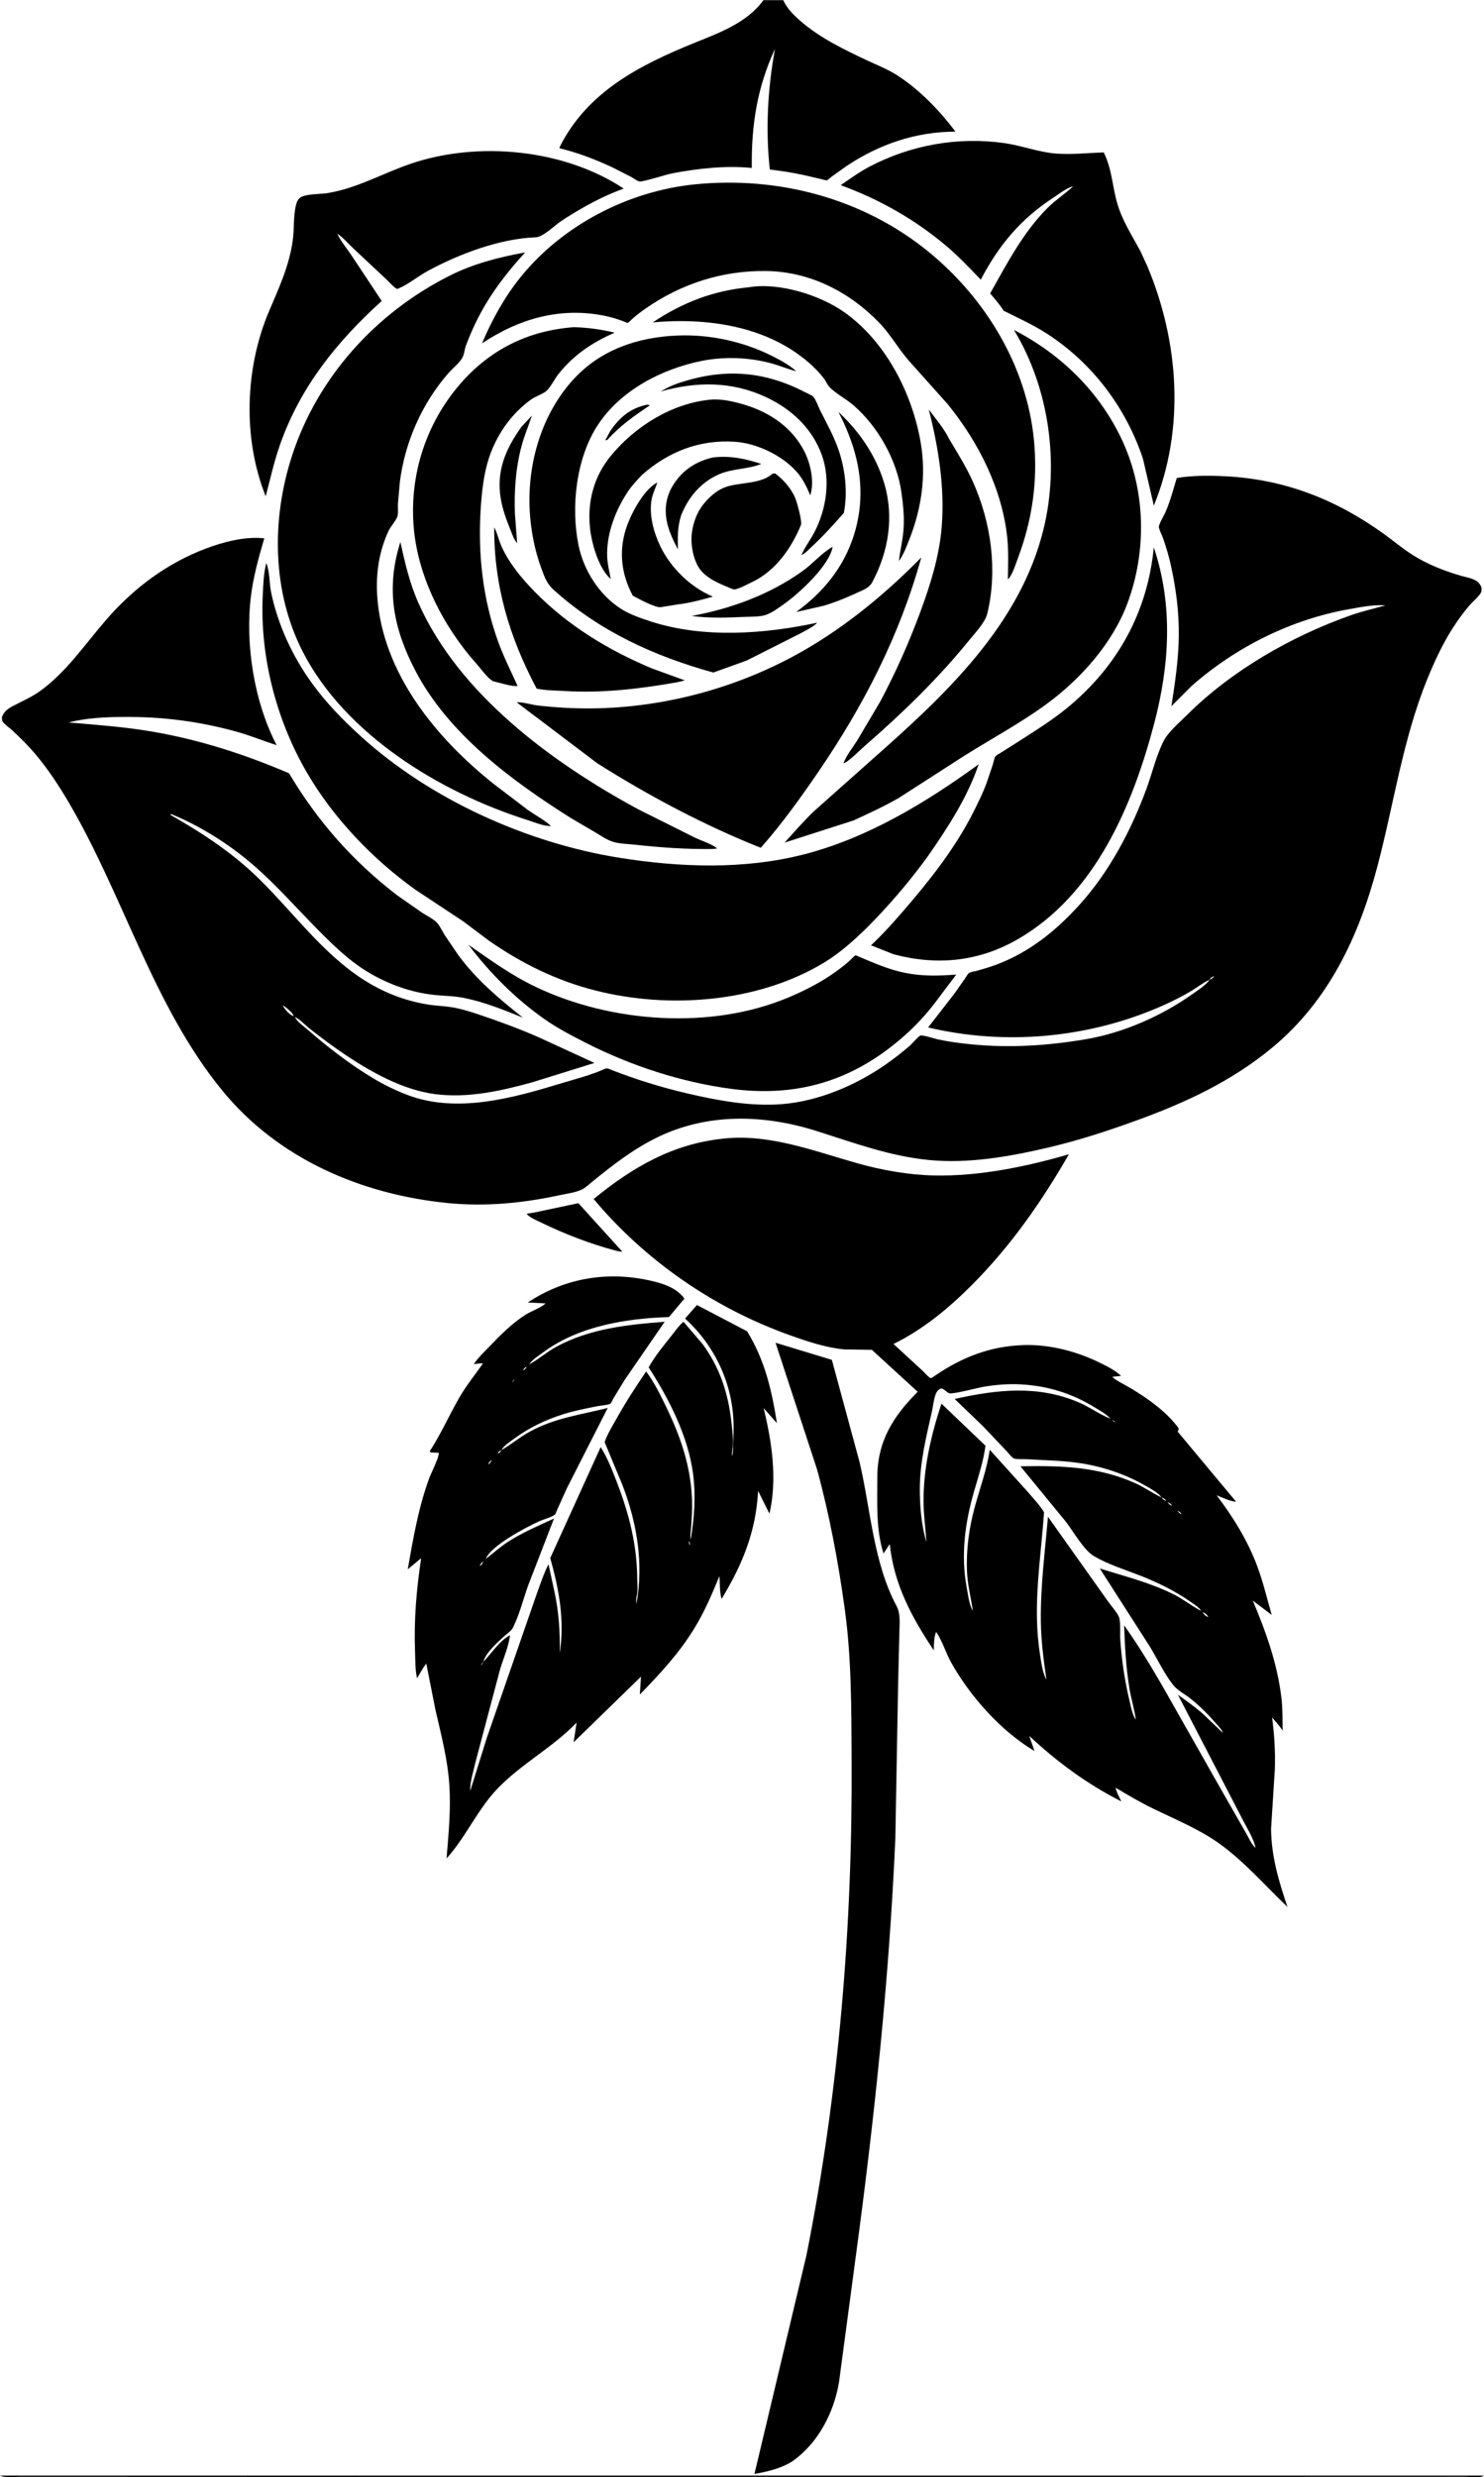
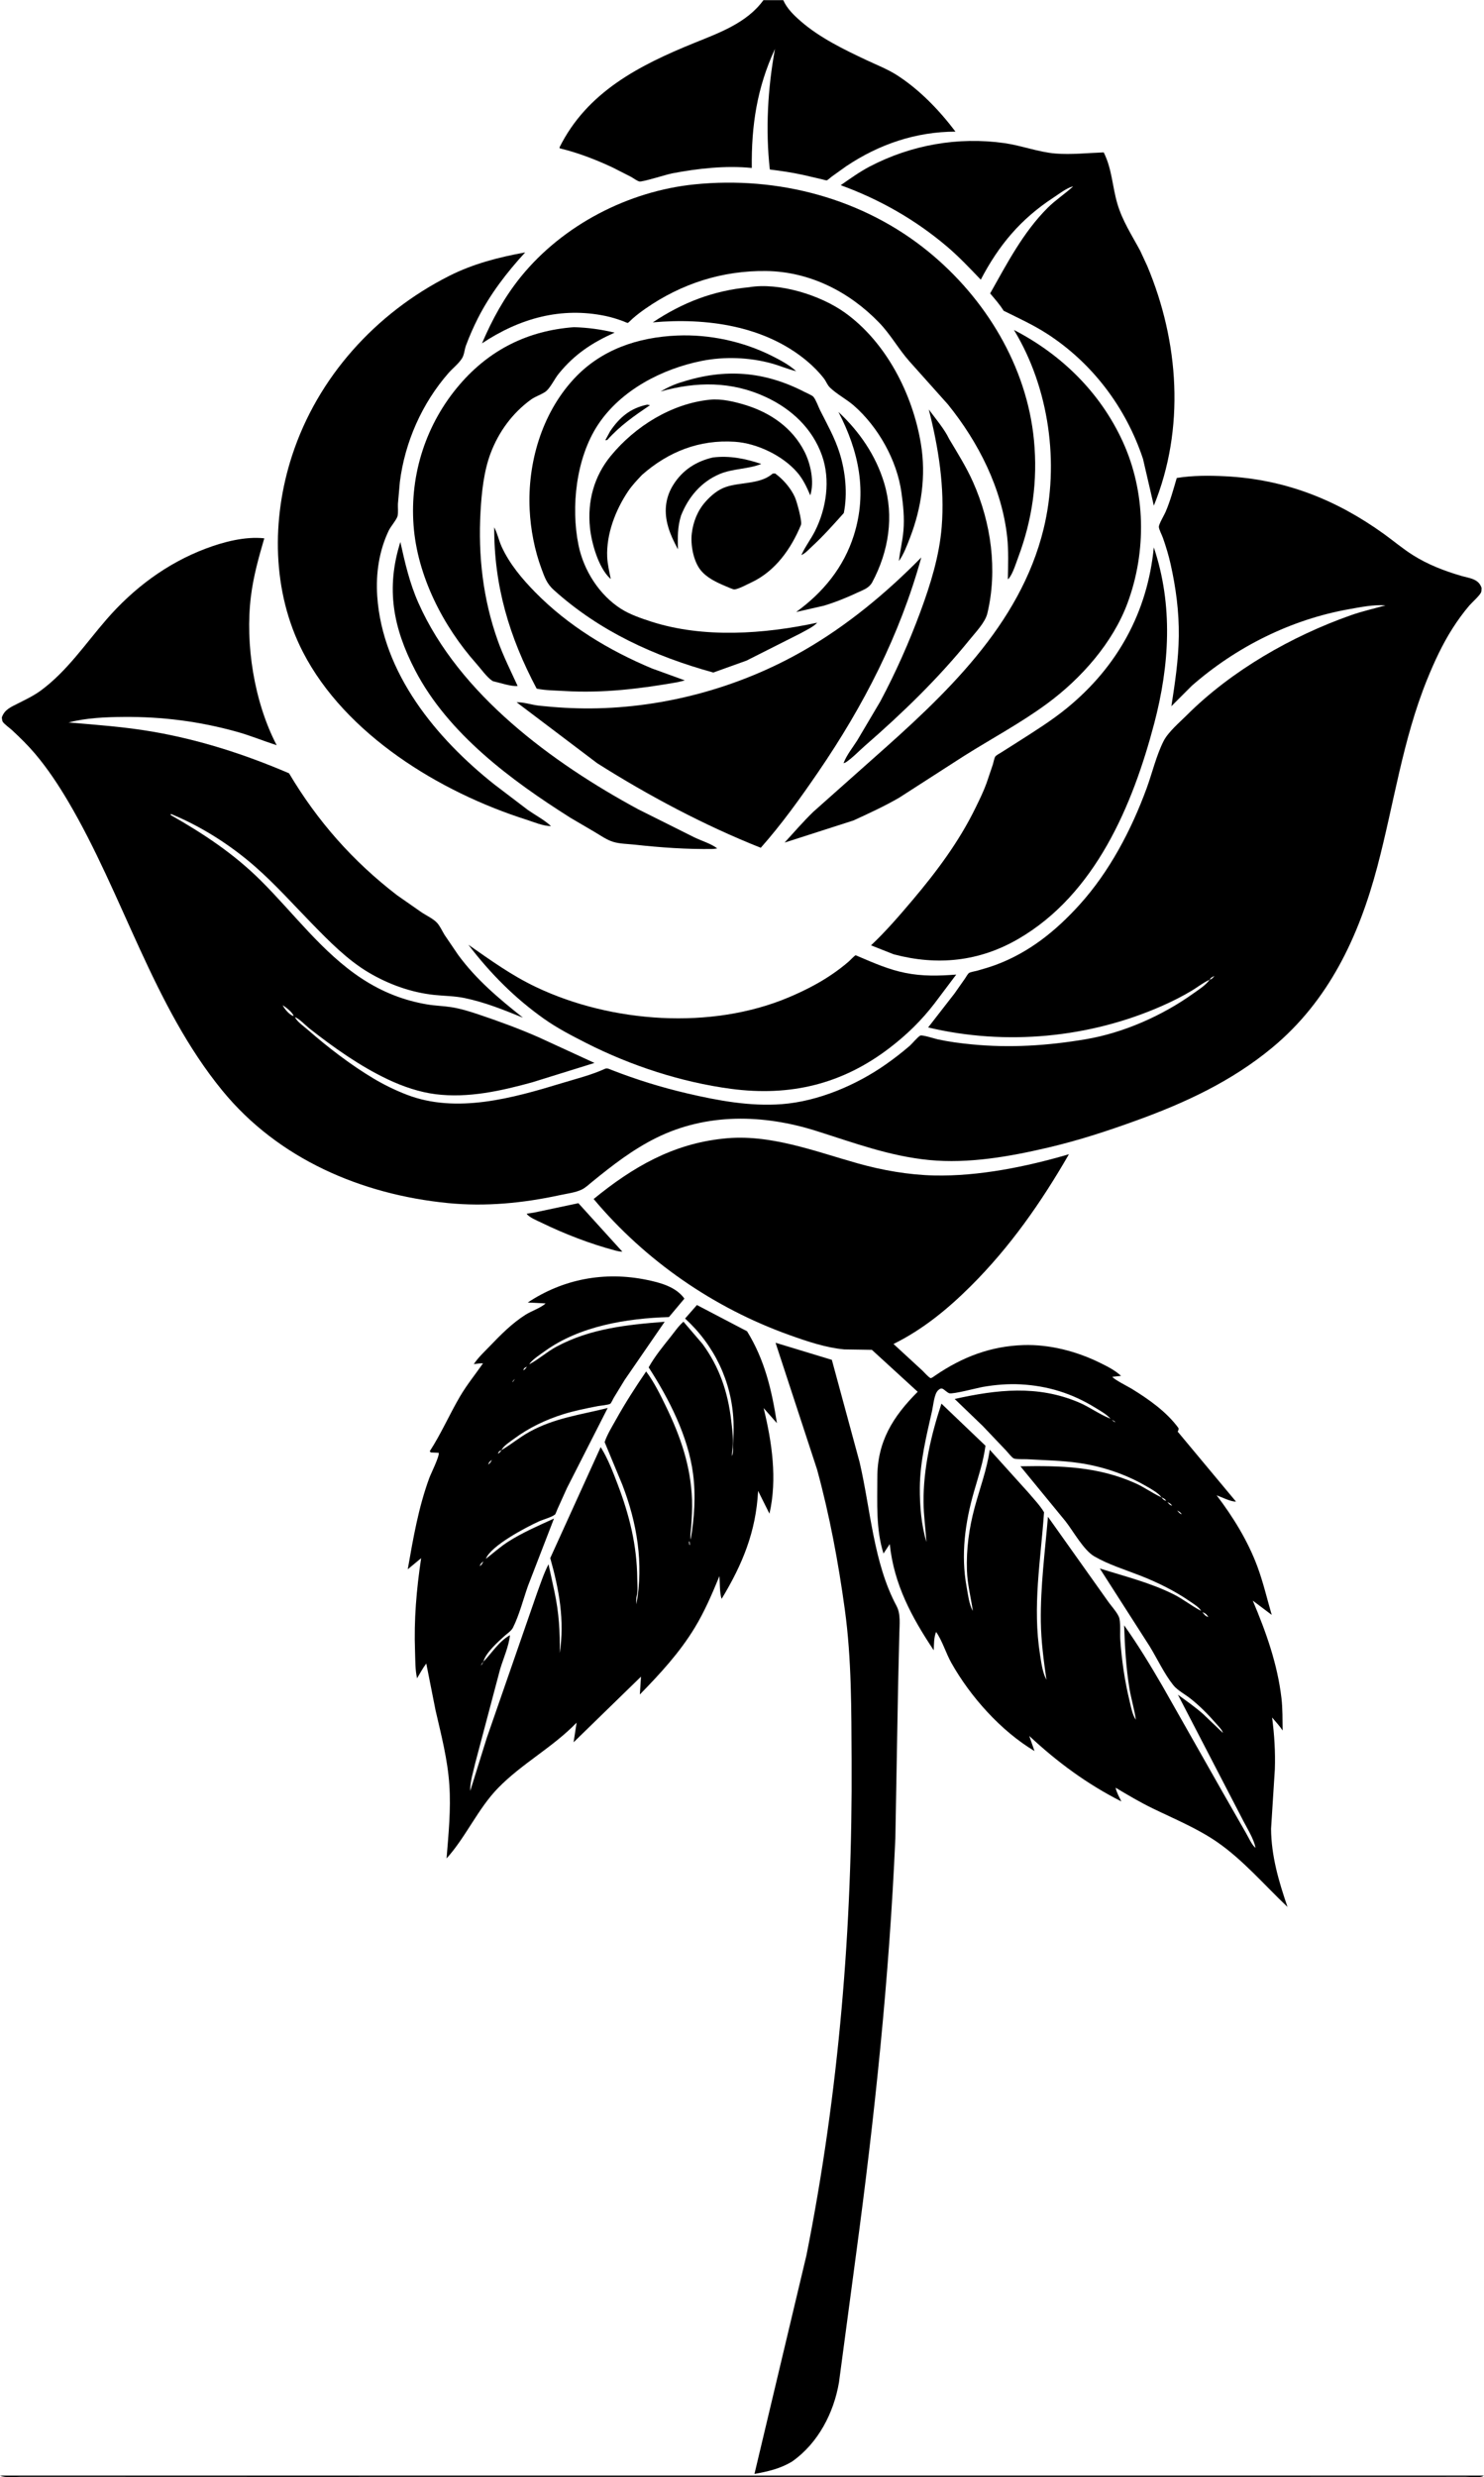
<svg xmlns="http://www.w3.org/2000/svg" version="1.1" style="display: block;" viewBox="0 0 1228 2048" width="1024" height="1708">
  <path transform="translate(0,0)" fill="rgb(255,255,255)" d="M 0 0 L 0 2048 L 1228 2048 L 1228 0 L 0 0 z" />
  <path transform="translate(0,0)" fill="rgb(0,0,0)" d="M 648.138 -0 C 651.289 7.09 657.023 12.573 662.795 17.584 C 678.337 31.076 698.286 40.769 716.838 49.505 C 725.428 53.549 734.709 57.142 742.695 62.324 C 761.252 74.368 777.393 91.159 790.639 108.709 C 757.805 108.799 727.436 119.138 700.241 137.342 L 688.102 146.021 C 687.334 146.597 684.946 148.815 684.154 149.007 C 683.62 149.136 680.889 148.295 680.227 148.148 L 664.476 144.496 C 655.405 142.523 646.234 141.15 637.022 140.041 C 633.354 106.989 635.319 72.907 641.28 40.322 C 626.366 72.607 621.707 103.548 622.098 138.765 C 600.354 136.607 577.428 139.169 556.022 143.267 C 551.405 144.151 531.761 150.465 529.087 149.939 C 527.346 149.597 523.925 147.068 522.249 146.153 L 507.002 138.398 C 493.102 131.865 478.098 126.095 463.156 122.523 L 463.004 121.691 C 485.822 75.913 528.93 53.894 574.393 35.424 C 595.174 26.981 618.053 18.863 631.722 0 L 648.138 -0 z M 640.867 40.5 L 642.022 40.5 L 640.867 40.5 z" />
  <path transform="translate(0,0)" fill="rgb(0,0,0)" d="M 887.961 154.04 L 889.926 152.926 L 890.991 152.156 L 889.926 152.926 L 887.961 154.04 L 887.235 154.187 C 882.218 155.626 876.108 160.404 871.751 163.253 C 844.519 181.055 826.567 202.518 811.58 231.134 C 802.603 221.774 793.386 212.001 783.488 203.62 C 757.335 181.476 727.834 164.703 695.675 153.028 C 703.329 147.7 711.41 141.89 719.674 137.574 C 753.904 119.698 792.784 112.788 831.027 118.194 C 845.156 120.191 859.334 125.664 873.358 126.823 C 886.444 127.904 900.191 126.33 913.32 125.885 C 920.287 139.827 920.352 153.94 924.65 168.465 C 928.826 182.581 936.607 194.38 943.514 207.243 L 949.377 219.9 C 975.632 282.452 980.76 354.317 954.789 417.999 L 945.825 379.334 C 931.758 336.992 903.966 300.069 866.395 275.839 C 855.087 268.546 842.53 262.807 830.489 256.839 C 827.306 251.676 823.238 247.14 819.336 242.515 C 833.289 217.79 846.694 191.888 866.974 171.688 C 873.314 165.373 880.769 160.528 887.383 154.568 L 887.961 154.04 z M 892.005 151.767 L 892.989 150.996 L 893.995 150.237 L 892.989 150.996 L 892.005 151.767 z" />
-   <path transform="translate(0,0)" fill="rgb(0,0,0)" d="M 279.115 193.142 C 282.104 199.539 286.886 205.164 290.83 211 L 315.868 248.752 C 278.879 282.256 248.871 319.281 231.917 367 C 226.93 381.036 223.652 395.85 219.866 410.249 C 200.699 362.521 202.652 303.978 222.749 256.944 C 230.936 237.782 239.498 219.202 242.293 198.326 C 243.564 188.833 242.631 178.574 244.956 169.33 C 245.708 166.344 246.857 163.84 249.807 162.51 C 254.71 160.301 264.121 160.376 269.726 159.762 C 295.259 155.818 315.568 143.596 339.579 135.374 C 395.279 116.301 466.642 123.043 516.117 155.841 C 504.291 160.084 493.168 165.47 482.264 171.71 C 476 175.295 469.691 179.026 463.741 183.116 C 458.56 186.677 449.23 195.908 443.28 196.113 C 413.684 197.13 380.012 209.853 354.243 223.766 C 346.116 228.153 338.368 234.708 330.032 238.311 C 329.923 238.358 328.741 238.86 328.708 238.848 C 326.205 237.928 321.486 232.474 319.281 230.478 L 292.027 204.943 C 288.072 201.214 283.644 196.004 279.115 193.142 L 278.099 192.013 L 279.115 193.142 z" />
  <path transform="translate(0,0)" fill="rgb(0,0,0)" d="M 834.003 478.919 C 834.205 467.506 834.682 455.393 833.45 444.033 C 829.077 403.698 809.643 365.524 784.364 334.26 L 752.382 298.5 C 743.379 288.31 736.987 276.486 727.387 266.57 C 702.719 241.09 670.012 224.47 634.111 223.987 C 597.831 223.499 563.991 234.327 534.213 255.017 C 530.429 257.647 526.815 260.38 523.363 263.436 C 522.853 263.887 519.843 266.87 519.545 266.911 C 519.02 266.983 516.035 265.613 515.368 265.372 C 510.722 263.69 506.189 262.242 501.346 261.218 C 464.285 253.385 429.892 263.171 398.851 283.795 C 407.349 263.898 417.406 245.551 431.063 228.668 C 465.79 185.921 519.947 157.911 574.656 152.35 C 643.772 145.326 714.367 163.877 768.522 208.192 C 815.53 246.658 849.706 302.682 855.594 363.875 C 858.821 397.421 854.307 429.362 842.512 460.871 C 840.652 465.838 838.226 473.934 834.947 478.019 L 834.003 478.919 z" />
  <path transform="translate(0,0)" fill="rgb(0,0,0)" d="M 371.66 228.041 C 391.567 217.971 412.765 212.549 434.58 208.588 C 419.422 225.085 405.533 243.147 395.376 263.209 C 391.734 270.403 388.365 278.093 385.565 285.643 C 384.32 289 384.223 293.121 382.328 296.151 C 379.497 300.677 374.665 304.319 371.135 308.347 C 349.211 333.369 335.056 365.392 330.881 398.418 L 329.281 416.467 C 329.156 419.454 329.647 423.742 329.003 426.571 C 328.368 429.366 323.249 435.342 321.728 438.513 C 313.662 455.336 310.906 474.26 312.149 492.762 C 316.43 556.504 360.983 610.514 409.187 648.639 L 436.804 669.647 C 442.902 673.911 449.905 677.576 455.452 682.516 L 455.944 682.967 C 449.74 683.134 441.336 679.508 435.404 677.623 C 364.092 654.964 285.781 607.317 250.628 538.98 C 225.014 489.187 224.565 429.14 241.658 376.704 C 262.876 311.615 310.967 258.759 371.66 228.041 z" />
  <path transform="translate(0,0)" fill="rgb(0,0,0)" d="M 745.938 407.176 C 742.286 380.588 726.782 353.041 706.746 335.436 C 700.543 329.985 692.472 325.91 686.721 320.297 C 684.581 318.209 683.712 315.38 681.928 313.036 C 677.966 307.828 673.014 302.853 668.009 298.64 C 632.848 269.04 584.339 262.505 540.176 266.454 C 564.858 250.014 590.063 240.242 619.691 237.409 C 644.65 233.2 678.696 243.87 698.87 258.209 C 733.315 282.689 755.338 325.97 762.073 367.088 C 766.358 393.247 762.56 419.77 753.087 444.344 C 750.618 450.748 747.819 458.258 743.833 463.84 C 744.763 455.407 746.883 447.189 747.591 438.686 C 748.478 428.04 747.44 417.708 745.938 407.176 z" />
  <path transform="translate(0,0)" fill="rgb(0,0,0)" d="M 408.299 563.283 L 407.428 562.894 C 402.859 559.911 397.944 552.905 394.237 548.741 C 366.655 517.76 345.306 476.216 342.215 434.26 C 339.088 391.806 352.642 350.096 380.418 317.817 C 405.312 288.886 437.05 273.207 474.988 270.419 C 486.782 270.797 497.102 272.215 508.586 274.929 C 489.914 283.276 475.468 292.765 462.383 308.832 C 459.06 312.913 455.934 319.596 452.346 322.986 C 449.6 325.58 443.124 327.601 439.611 330.129 C 424.146 341.262 412.7 356.864 405.983 374.655 C 400.325 389.641 398.539 407.126 397.635 423.034 C 395.573 459.319 399.652 495.266 411.901 529.609 C 416.456 542.383 422.681 554.76 428.323 567.089 C 423.452 567.812 413.432 564.375 408.299 563.283 z" />
  <path transform="translate(0,0)" fill="rgb(0,0,0)" d="M 706.262 678.323 L 649.242 696.641 C 657.102 688.034 664.703 679.218 673.082 671.101 L 722.558 627.122 C 781.769 574.826 844.014 517.031 863.522 437.405 C 876.828 383.09 868.21 320.694 839.03 272.719 C 878.397 293.014 910.474 324.493 929.039 364.969 C 948.12 406.568 948.864 455.796 933.056 498.5 C 920.873 531.408 894.728 560.871 866.78 581.497 C 844.823 597.701 820.696 610.526 797.656 625.03 L 744.123 659.466 C 732.015 666.514 718.977 672.472 706.262 678.323 z" />
  <path transform="translate(0,0)" fill="rgb(0,0,0)" d="M 617.781 546.118 L 590.249 556.004 C 541.405 542.502 496.323 522.004 458.297 487.78 C 452.437 482.506 450.75 477.381 448.065 470.162 C 442.361 454.829 439.072 437.639 438.283 421.273 C 436.431 382.87 448.23 342.238 474.536 313.564 C 497.108 288.961 527.653 278.743 560.304 277.337 C 587.011 276.187 614.852 282.188 638.758 294.171 C 645.641 297.622 653.135 301.607 658.836 306.836 C 651.981 305.179 645.429 302.306 638.599 300.417 C 620.213 295.333 599.479 294.561 580.767 298.291 C 547.855 304.853 513.804 322.435 494.861 351.049 C 476.718 378.452 472.276 419.079 478.713 450.676 C 482.935 471.396 495.72 491.705 513.801 503.286 C 521.133 507.982 530.682 511.261 538.953 513.921 C 582.182 527.826 632.42 524.233 676.248 514.789 C 672.996 518.349 666.845 521.1 662.595 523.516 L 617.781 546.118 z" />
  <path transform="translate(0,0)" fill="rgb(0,0,0)" d="M 659.995 307.753 L 658.836 306.836 L 659.995 307.753 z" />
  <path transform="translate(0,0)" fill="rgb(0,0,0)" d="M 663.13 458.885 L 663.55 457.967 C 666.616 451.359 671.093 445.604 674.363 439.114 C 683.867 420.258 687.344 396.758 680.173 376.503 C 672.254 354.135 654.934 338.08 633.806 328.242 C 605.396 315.011 576.243 315.293 546.6 323.605 C 552.133 320.364 558.554 317.346 564.767 315.649 C 599.974 304.414 632.525 306.883 665.452 323.832 C 667.115 324.688 672.123 326.798 673.138 328.052 C 675.337 330.771 677.087 336.088 678.716 339.315 C 684.624 351.018 690.738 361.762 694.719 374.351 C 699.614 389.827 701.469 408.123 698.24 424.132 C 689.832 433.522 681.47 442.93 672.199 451.489 C 669.591 453.896 666.397 457.519 663.13 458.885 z" />
  <path transform="translate(0,0)" fill="rgb(0,0,0)" d="M 531.197 392.625 C 527.179 396.903 523.091 401.167 519.801 406.046 C 509.368 421.518 501.628 441.553 502.457 460.485 C 502.72 466.493 504.225 472.662 505.388 478.555 L 504.699 478.065 C 495.157 469.062 489.504 448.96 488.201 436.323 C 485.956 414.536 491.461 393.824 505.449 376.825 C 525.583 352.357 555.795 333.538 587.594 330.387 C 596.926 329.411 608.131 332.089 617 334.84 C 637.62 341.235 655.511 353.545 665.563 373.066 C 670.836 383.305 674.004 398.303 670.5 409.49 C 667.529 402.568 664.571 396.127 659.592 390.392 C 647.626 376.607 626.459 366.417 608.158 365.184 C 578.777 363.204 553.027 373.359 531.197 392.625 z" />
  <path transform="translate(0,0)" fill="rgb(0,0,0)" d="M 502.5 363.701 L 500.854 363.941 L 504.92 356.444 C 512.639 344.97 521.718 337.335 535.529 334.5 L 537.902 334.908 C 524.74 343.815 513.251 351.766 502.5 363.701 z" />
  <path transform="translate(0,0)" fill="rgb(0,0,0)" d="M 698.025 630.957 L 698.286 630.271 C 700.882 623.851 705.685 617.928 709.393 612.086 L 728.387 579.99 C 741.143 556.109 752.284 531.011 761.667 505.632 C 769.964 483.19 777.302 459.62 779.241 435.665 C 781.887 402.969 776.605 370.09 768.58 338.492 C 774.108 346.041 781.446 354.513 785.442 362.92 C 792.389 374.537 799.749 386.277 805.26 398.665 C 820.135 432.102 825.643 471.203 817.012 507.15 C 815.23 514.574 807.282 522.766 802.522 528.645 C 776.463 560.829 747.126 589.248 715.944 616.382 C 710.874 620.795 705.617 626.401 700.092 630.145 C 699.419 630.6 698.796 630.747 698.025 630.957 z" />
  <path transform="translate(0,0)" fill="rgb(0,0,0)" d="M 681.855 500.713 L 658.802 505.971 C 681.071 489.847 698.15 469.071 706.528 442.605 C 717.859 406.812 710.738 373.048 693.786 340.521 C 711.099 356.618 724.701 376.404 731.565 399.067 C 740.018 426.978 735.336 455.964 721.788 481.306 C 719.229 486.091 714.664 487.524 709.934 489.737 C 700.756 494.031 691.555 497.772 681.855 500.713 z" />
-   <path transform="translate(0,0)" fill="rgb(0,0,0)" d="M 431.495 352.862 L 440.182 343.497 C 437.436 351.826 433.907 360.034 431.636 368.491 C 426.689 386.915 425.386 405.808 426.105 424.815 L 427.944 448.995 C 425.27 446.094 424.018 442.016 422.545 438.401 C 419.082 429.905 415.915 421.301 414.38 412.225 C 410.524 389.44 418.369 371.117 431.495 352.862 z" />
  <path transform="translate(0,0)" fill="rgb(0,0,0)" d="M 563.554 426.22 C 560.557 435.73 560.784 444.289 560.993 454.151 C 557.421 447.361 554.051 440.54 552.24 433.031 C 549.516 421.733 550.881 410.824 557.086 400.866 C 564.712 388.627 576.054 381.336 589.944 378.15 C 603.649 376.433 617.014 379.14 629.954 383.523 C 619.157 387.889 606.378 387.254 595.446 391.887 C 580.091 398.393 569.556 411.009 563.554 426.22 z" />
  <path transform="translate(0,0)" fill="rgb(0,0,0)" d="M 600.719 484.726 C 593.096 481.512 584.773 477.734 579.548 471.047 C 573.772 463.654 571.324 450.269 572.446 441.054 C 573.639 431.26 577.19 422.185 583.825 414.739 C 588.429 409.573 594.006 404.822 600.64 402.563 C 612.562 398.503 628.499 400.341 638.623 392.133 L 639.392 391.5 L 641.402 391.383 C 648.012 396.178 654.313 403.416 657.725 410.895 C 659.315 414.379 663.979 431.09 662.786 433.969 C 654.568 453.799 641.474 472.359 621.5 481.614 C 618.007 483.232 611.462 486.866 607.781 487.279 C 606.604 487.411 602.102 485.226 600.719 484.726 z" />
  <path transform="translate(0,0)" fill="rgb(0,0,0)" d="M 1000.97 810.039 C 1003.15 809.291 1003.46 808.646 1004.91 806.909 L 1005.86 806.005 L 1004.91 806.909 C 1002.99 807.917 1002.04 808.116 1000.97 810.039 L 1000.24 810.371 C 995.34 812.694 991.121 816.076 986.5 818.876 C 978.658 823.629 970.237 827.85 961.852 831.561 C 901.493 858.271 832.173 864.726 768.033 849.494 L 789.813 821.46 L 798.63 808.911 C 799.419 807.762 800.792 805.171 801.859 804.459 C 803.136 803.607 806.879 803.056 808.479 802.603 C 813.738 801.113 818.967 799.616 824.095 797.71 C 851.661 787.464 873.693 769.68 893.284 748.044 C 918.084 720.655 936.133 686.315 948.814 651.779 C 953.414 639.247 956.825 624.627 962.816 612.766 C 966.618 605.238 975.886 597.435 981.89 591.435 C 1018.91 554.446 1068.88 525.834 1118.1 508.538 C 1127.56 505.215 1136.94 503.2 1146.5 500.447 C 1136.35 499.78 1126.45 501.831 1116.5 503.59 C 1068.31 512.109 1022.89 534.817 986.16 566.993 L 969.315 583.846 C 972.292 564.579 975.193 545.561 975.451 526.016 C 975.717 505.9 973.06 485.973 968.671 466.381 C 967.013 458.976 964.827 451.852 962.326 444.69 C 961.562 442.502 958.931 437.455 958.955 435.506 C 958.984 433.135 963.365 425.831 964.476 423.252 C 968.375 414.201 970.966 404.562 973.756 395.123 C 986.952 393.01 1000.46 393.042 1013.77 393.705 C 1062.97 396.155 1105.52 412.848 1145.3 441.5 C 1153.32 447.279 1160.99 453.798 1169.37 459.046 C 1181.79 466.825 1195.23 471.995 1209.26 476.093 C 1215.95 478.05 1223.53 478.391 1225.99 486 C 1225.9 486.971 1225.98 488.63 1225.66 489.5 C 1224.64 492.293 1217.95 498.13 1215.77 500.698 C 1210.81 506.54 1206.19 512.897 1202.06 519.36 C 1193.63 532.543 1186.89 547.107 1181.01 561.583 C 1160.59 611.903 1153.51 664.481 1139.71 716.582 C 1124.4 774.372 1099.52 827.53 1052.6 866.322 C 1019.05 894.067 980.932 911.733 940.263 926.468 C 916.077 935.231 892.372 942.959 867.28 948.84 C 835.579 956.27 801.538 962.309 768.889 959.135 C 735.99 955.936 706.64 944.892 675.326 935.025 C 631.81 921.313 584.995 920.104 543.21 940.723 C 523.711 950.345 506.632 963.588 489.863 977.261 C 487.163 979.462 484.447 982.098 481.288 983.603 C 476.118 986.068 469.102 986.91 463.5 988.123 C 432.843 994.762 401.816 997.821 370.523 994.709 C 298.953 987.593 230.269 958.223 183.984 901.716 C 126.626 831.692 102.001 739.808 56.398 662.593 C 48.298 648.878 39.311 635.313 29.005 623.151 C 23.087 616.166 16.585 609.813 9.882 603.59 C 8.185 602.015 3.048 598.367 2.138 596.5 C 1.756 595.716 1.675 594.111 1.5 593.206 C 3.653 586.639 9.107 584.5 14.891 581.572 C 21.384 578.284 28.03 575.143 33.901 570.802 C 55.533 554.806 70.556 532.376 87.966 512.289 C 110.484 486.306 138.034 465.668 170.32 453.494 C 185.026 447.949 202.786 443.291 218.685 445.02 C 214.061 460.855 209.701 476.413 207.658 492.825 C 202.7 532.633 210.355 580.481 228.944 616.113 C 217.9 612.564 207.189 608.102 196 604.993 C 165.143 596.422 134.685 592.511 102.683 592.72 C 87.441 592.82 71.539 593.509 56.69 597.299 C 79.795 599.262 103.101 600.923 125.97 604.854 C 165.359 611.626 202.502 623.616 239.176 639.323 C 262.771 679.015 291.987 712.073 328.588 740.175 L 349.307 754.626 C 353.02 757.002 358.93 759.876 361.799 763.143 C 364.223 765.902 365.933 769.804 367.865 772.956 L 379.053 789.413 C 394.098 809.973 412.913 825.692 432.742 841.412 C 416.755 834.935 401.358 828.682 384.408 825.164 C 376.206 823.462 367.806 823.485 359.5 822.621 C 340.332 820.628 321.562 813.847 305.037 804.056 C 287.378 793.594 272.193 778.062 257.95 763.451 C 242.461 747.562 227.518 730.835 210.791 716.223 C 190.54 698.533 166.406 683.186 141.5 672.97 L 141.072 673.753 C 168.218 689.164 193.243 705.667 215.546 727.764 C 243.043 755.007 266.722 787.695 299.413 809.109 C 316.226 820.124 334.141 827.271 354.008 830.53 C 360.428 831.583 366.967 831.699 373.389 832.711 C 381.023 833.915 388.636 836.252 395.956 838.712 C 412.646 844.322 429.611 850.52 445.736 857.613 L 491.932 878.852 L 440.274 894.908 C 414.589 901.974 387.26 908.089 360.5 904.697 C 346.989 902.984 333.396 898.337 321.132 892.536 C 297.781 881.491 276.192 866.165 255.93 850.249 C 252.855 847.834 247.579 842.091 244.039 841.024 L 243 840 C 241.95 836.802 236.671 832.926 233.914 831.082 L 232.911 830.091 L 231.915 829.087 L 230.929 828.075 L 229.968 827.047 L 229.017 825.996 L 228.073 824.927 L 227.207 824.005 L 228.073 824.927 L 229.017 825.996 L 229.968 827.047 L 230.929 828.075 L 231.915 829.087 L 232.911 830.091 L 233.914 831.082 C 235.129 833.903 239.482 838.97 242.387 839.894 L 243 840 L 244.039 841.024 C 245.972 844.834 251.464 848.601 254.692 851.422 C 271.27 865.916 290.072 880.344 309.007 891.664 C 317.785 896.912 327.213 901.495 336.759 905.164 C 377.87 920.964 424.371 907.888 464.698 895.622 C 476.587 892.006 489.409 888.825 500.708 883.657 C 502.443 882.863 504.39 883.98 506.123 884.656 C 526.59 892.638 547.139 899.002 568.521 904.006 C 593.978 909.964 620.775 914.929 647 912.914 C 676.921 910.615 708.272 897.318 732.654 880.292 C 739.592 875.448 746.386 870.206 752.794 864.68 C 754.541 863.174 759.896 856.784 761.597 856.199 C 763.513 855.541 773.533 858.814 776 859.349 C 785.237 861.352 794.634 862.568 804.034 863.487 C 835.841 866.596 866.943 864.577 898.425 859.259 C 929.564 853.999 961.583 839.871 987.172 821.595 C 991.805 818.286 997.638 814.711 1000.97 810.039 z M 136.51 671.5 L 138.49 671.5 L 136.51 671.5 z M 138.51 672.5 L 140.49 672.5 L 138.51 672.5 z" />
  <path transform="translate(0,0)" fill="rgb(0,0,0)" d="M 543.905 399.04 L 544.758 398.005 L 543.905 399.04 z" />
-   <path transform="translate(0,0)" fill="rgb(0,0,0)" d="M 543.905 399.04 C 542.404 403.392 540.157 408.02 539.286 412.5 C 536.814 425.216 540.902 440.151 546.355 451.487 C 555.063 469.59 571.397 485.454 589.865 493.231 C 580.453 495.925 570.632 498.554 560.894 499.662 L 546.806 501.951 C 542.21 502.586 528.254 494.914 523.592 492.461 C 514.506 475.26 511.904 457.038 517.693 438.102 C 521.29 426.337 531.385 406.689 542.45 399.664 C 543.133 399.23 543.236 399.239 543.905 399.04 z" />
  <path transform="translate(0,0)" fill="rgb(0,0,0)" d="M 560.777 563.969 C 529.567 569.455 498.762 573.224 466.957 571.275 C 459.47 570.816 451.431 570.845 444.084 569.325 C 421.52 526.835 408.756 484.396 408.963 435.934 C 411.616 440.856 412.738 446.739 415.081 451.877 C 421.615 466.207 432.143 478.701 443.111 489.838 C 470.318 517.465 503.75 537.653 539.371 552.585 L 566.683 562.5 L 560.777 563.969 z" />
  <path transform="translate(0,0)" fill="rgb(0,0,0)" d="M 590.25 701.902 C 568.754 702.274 546.535 700.716 525.159 698.347 C 519.348 697.704 512.987 697.726 507.371 696.02 C 501.927 694.366 496.878 690.687 492 687.831 L 471.987 676.094 C 423.149 645.222 370.902 606.72 343.615 554.297 C 325.278 519.07 319.179 486.58 331.289 448.074 C 335.201 465.567 338.922 481.994 346.249 498.479 C 379.914 574.224 457.194 630.74 528.221 669.164 L 574.828 692.44 C 580.471 695.16 588.731 697.633 593.5 701.45 L 590.25 701.902 z" />
  <path transform="translate(0,0)" fill="rgb(0,0,0)" d="M 428.749 449.995 L 427.944 448.995 L 428.749 449.995 z" />
  <path transform="translate(0,0)" fill="rgb(0,0,0)" d="M 688.998 452.079 L 689.829 451.005 L 688.998 452.079 z" />
-   <path transform="translate(0,0)" fill="rgb(0,0,0)" d="M 688.998 452.079 C 686.417 467.385 661.754 490.059 649.427 498.874 C 644.869 502.133 638.952 506.619 633.617 508.383 C 628.666 510.019 621.685 509.772 616.5 509.989 C 602.036 510.596 586.715 511.248 572.375 509.218 C 605.167 503.173 636.998 491.503 664.274 471.97 C 672.456 466.111 680.422 456.694 688.998 452.079 z" />
  <path transform="translate(0,0)" fill="rgb(0,0,0)" d="M 739.524 789.01 L 720.768 781.6 C 733.066 770.011 744.245 757.046 755.153 744.154 C 775.05 720.637 793.438 696.042 807.033 668.282 C 810.355 661.499 813.699 654.718 816.302 647.619 L 821.583 632.023 C 822.112 630.341 822.688 626.894 823.572 625.523 C 824.266 624.446 827.488 622.742 828.661 621.996 L 843.371 612.667 C 856.878 604.057 870.71 595.385 883.101 585.222 C 924.742 551.069 949.584 506.048 954.764 452.505 C 970.845 500.346 967.785 549.933 955.127 598.039 C 937.228 666.06 906.279 739.388 842.606 776.317 C 810.23 795.095 775.573 798.591 739.524 789.01 z" />
  <path transform="translate(0,0)" fill="rgb(0,0,0)" d="M 663.13 458.885 L 662.205 459.895 L 663.13 458.885 z" />
  <path transform="translate(0,0)" fill="rgb(0,0,0)" d="M 494.204 631.023 L 427.486 580.597 C 433.208 580.391 440.098 582.764 445.938 583.399 C 460.175 584.946 474.723 585.789 489.043 585.675 C 550.431 585.19 612.335 568.17 665.5 537.554 C 701.149 517.025 733.627 490.074 762.377 460.81 C 744.523 525.264 714.719 583.275 677.034 638.333 C 662.222 659.974 646.943 681.274 629.528 700.93 C 582.899 682.441 536.556 657.81 494.204 631.023 z" />
-   <path transform="translate(0,0)" fill="rgb(0,0,0)" d="M 767.816 707.917 C 754.682 725.955 740.744 742.641 725.341 758.818 C 712.282 772.532 697.396 786.626 681.074 796.377 C 626.414 829.032 553.128 834.424 492.23 818.829 C 460.067 810.592 431.523 796.497 404.308 777.539 L 383.249 761.717 L 343.735 735.597 C 308.332 710.186 276.302 676.908 254.23 639.197 C 228.835 595.809 215.13 543.424 217.386 493.102 C 217.793 484.029 218.05 474.308 220.365 465.5 C 223.218 472.081 222.861 482.711 224.411 490.05 C 230.091 516.948 242.101 542.695 258.211 564.934 C 270.077 581.315 283.807 595.341 298.735 608.878 C 356.322 661.102 436.199 697.037 512.785 709.22 C 562.948 717.2 615.749 719.096 665.328 706.363 C 717.977 692.841 766.202 663.57 809.853 631.873 C 800.467 659.425 784.342 684.165 767.816 707.917 z" />
  <path transform="translate(0,0)" fill="rgb(0,0,0)" d="M 834.003 478.919 L 833.249 479.995 L 834.003 478.919 z" />
  <path transform="translate(0,0)" fill="rgb(0,0,0)" d="M 698.025 630.957 L 697.129 631.894 L 698.025 630.957 z" />
  <path transform="translate(0,0)" fill="rgb(0,0,0)" d="M 456.995 683.753 L 455.944 682.967 L 456.995 683.753 z" />
  <path transform="translate(0,0)" fill="rgb(0,0,0)" d="M 773.181 829.811 C 762.421 843.763 750.565 855.314 736.623 866.053 C 697.12 896.48 653.844 906.784 604.747 900.235 C 563.738 894.766 521.788 881.037 484.98 862.323 C 473.151 856.308 461.304 850.195 450.438 842.535 C 426.126 825.399 405.592 804.708 387.618 781.142 C 406.002 793.901 423.138 806.387 443.508 816.072 C 505.812 845.697 588.519 851.721 652.752 824.564 C 664.826 819.459 676.883 813.401 687.765 806.064 C 692.922 802.586 697.896 798.861 702.57 794.754 C 703.536 793.905 707.155 790.039 708.055 789.795 C 708.143 789.771 710.413 790.805 710.572 790.873 C 723.093 796.217 735.753 801.733 749.179 804.406 C 763.55 807.268 776.769 806.876 791.273 805.774 L 773.181 829.811 z" />
  <path transform="translate(0,0)" fill="rgb(0,0,0)" d="M 1051.8 1512.09 C 1051.94 1534.5 1058.16 1555.69 1065.39 1576.77 C 1046.38 1558.81 1028.69 1537.95 1007.12 1523.07 C 990.751 1511.79 971.778 1504 953.947 1495.34 C 943.347 1490.2 933.27 1484.23 923.168 1478.18 C 923.955 1482.11 926.176 1485.93 927.91 1489.53 C 899.532 1475.17 874.914 1457 851.698 1435.35 L 856.046 1447.86 C 828.305 1431.29 803.021 1403.01 787.242 1374.96 C 782.725 1366.92 779.768 1356.64 774.615 1349.35 C 772.698 1354.01 772.905 1359.55 772.654 1364.53 C 754.363 1337.09 739.752 1310.08 736.269 1276.72 L 731.091 1284.5 C 724.728 1264.7 725.992 1242.41 725.971 1221.87 C 725.941 1191.9 738.866 1171.32 759.387 1150.77 L 721.476 1116.09 L 698.597 1115.73 C 683.448 1114.35 667.769 1109.05 653.5 1103.95 C 590.598 1081.48 534.114 1042.49 491.239 991.362 C 523.577 964.971 556.68 945.722 598.692 941.407 C 636.619 937.204 673.98 951.861 709.83 961.915 C 730.193 967.625 751.957 971.45 773.137 971.909 C 809.81 972.703 849.406 964.668 884.535 954.35 C 861.539 994.207 835.865 1030.99 803.148 1063.53 C 784.008 1082.56 763.615 1099.25 739.373 1111.25 L 763.041 1133.03 C 764.606 1134.47 768.269 1138.76 770.058 1139.47 C 770.691 1139.72 773.33 1137.72 774.002 1137.26 C 796.255 1122.06 819.732 1113.02 846.886 1112.16 C 868.501 1111.48 890.761 1117.26 910.088 1126.75 C 916.165 1129.73 922.699 1132.96 927.667 1137.63 L 920.5 1138.38 C 921.468 1140.46 933.92 1146.71 936.434 1148.26 C 950.564 1156.96 965.429 1167.34 975.265 1180.9 C 975.279 1181.8 975.256 1182.25 974.844 1183.08 L 974.5 1183.7 L 1022.75 1241.55 C 1018.84 1241.9 1010.73 1237.79 1006.76 1236.38 C 1020.38 1254.3 1032.52 1273.93 1040.4 1295.09 C 1045.25 1308.1 1048.46 1321.93 1052.34 1335.27 L 1036.66 1323.46 C 1047.7 1349.55 1057.11 1375.96 1060.41 1404.26 C 1061.43 1412.99 1061.22 1422.08 1061.37 1430.88 C 1058.89 1427.08 1055.58 1423.61 1052.66 1420.12 C 1054.53 1434.42 1055.41 1448.59 1054.92 1463 L 1051.8 1512.09 z M 918.93 1173.02 L 920 1173.98 C 920.967 1174.78 921.775 1175.65 923 1176 L 924.068 1176.93 L 925.902 1178.09 L 926.965 1179.04 L 928.055 1179.93 L 929.877 1181.11 L 930.826 1181.99 L 929.877 1181.11 L 928.055 1179.93 L 926.965 1179.04 L 925.902 1178.09 L 924.068 1176.93 L 923 1176 C 922.028 1174.77 921.401 1174.63 920 1173.98 L 918.93 1173.02 C 915.527 1169.23 910.491 1166.52 906.177 1163.86 C 887.173 1152.12 866.919 1145.83 844.593 1144.65 C 834.14 1144.1 823.763 1144.96 813.457 1146.73 C 808.865 1147.52 788.69 1152.91 785.52 1152.01 C 784.29 1151.66 781.958 1149.54 780.817 1148.75 C 779.032 1147.51 777.887 1148.08 776.3 1149.53 C 773.052 1152.51 772.35 1161.72 771.364 1166.12 C 766.607 1187.37 761.284 1208.41 761.149 1230.31 C 761.059 1244.97 762.373 1260.95 766.599 1274.99 C 765.91 1263.93 764.322 1253.13 764.23 1241.98 C 764.001 1214.28 770.4 1186.75 779.033 1160.57 L 815.457 1195.37 C 813.776 1208.41 809.62 1220.67 805.988 1233.26 C 798.586 1258.95 794.972 1285.55 799.857 1312.08 C 800.962 1318.09 801.921 1326.77 805 1331.95 L 806 1335 L 807 1338 L 808 1341 L 808.861 1342.99 L 808 1341 L 807 1338 L 806 1335 L 805 1331.95 C 803.39 1320.65 800.544 1310.08 800.141 1298.54 C 799.525 1280.89 801.904 1263.52 806.5 1246.49 C 810.778 1230.64 816.672 1215.02 819.005 1198.7 L 851.268 1234.46 C 855.487 1239.48 860.635 1244.81 863.942 1250.41 C 861.145 1290.43 854.256 1328.26 860.666 1368.5 C 861.74 1375.24 862.676 1382.9 865.923 1388.95 L 866.966 1391.99 L 865.923 1388.95 C 863.61 1372.71 861.514 1357.32 861.289 1340.82 C 860.895 1311.88 864.723 1282.95 867.182 1254.16 L 916.353 1323.36 C 918.945 1327.23 924.316 1332.96 925.935 1337.07 C 927.506 1341.06 926.633 1350.42 926.969 1355.18 C 928.196 1372.63 930.561 1389.21 934.653 1406.2 C 935.823 1411.06 936.988 1417.93 939.934 1421.99 L 941 1425 L 941.812 1426.99 L 941 1425 L 939.934 1421.99 C 938.696 1413.26 936.032 1404.79 934.599 1396.06 C 931.735 1378.63 930.839 1361.49 930.196 1343.88 C 941.654 1359.91 952.218 1377.4 962.112 1394.44 L 1011.51 1481.5 L 1031.09 1515.73 C 1033.21 1519.35 1035.72 1525.29 1038.9 1527.94 L 1040 1530 L 1040.76 1530.99 L 1040 1530 L 1038.9 1527.94 C 1037.71 1520.39 1030.89 1509.98 1027.5 1503.04 L 974.72 1401.29 C 981.714 1406.37 988.866 1411.38 995.38 1417.07 L 1011.95 1432.86 L 1012.97 1434.01 L 1013.91 1435.09 L 1014.76 1435.99 L 1013.91 1435.09 L 1012.97 1434.01 L 1011.95 1432.86 C 1011.31 1430.29 1008.41 1427.55 1006.67 1425.53 C 1000.07 1417.92 992.689 1410.39 984.728 1404.19 C 980.549 1400.94 974.234 1397.53 970.992 1393.5 C 963.478 1384.16 957.587 1371.44 951.258 1361.12 L 910.078 1296.89 C 930.566 1303.36 951.707 1308.57 971.022 1318.19 C 978.901 1322.12 985.643 1327.59 993.338 1331.66 L 993.933 1331.96 L 995.005 1332.97 C 996.543 1335.05 997.392 1336.25 999.89 1337.1 L 1000.81 1337.99 L 999.89 1337.1 C 998.544 1334.75 997.504 1333.98 995.005 1332.97 L 993.933 1331.96 C 992.277 1328.93 987.418 1326 984.539 1324.01 C 972.042 1315.39 957.796 1308.37 943.678 1302.84 C 930.811 1297.8 917.535 1293.79 905.5 1286.86 C 896.768 1281.82 888.065 1265.96 881.671 1257.81 L 844.39 1212.39 C 877.79 1211.79 908.721 1212.55 939.717 1226.49 C 946.94 1229.73 953.275 1234.42 960.391 1237.73 L 960.995 1238 C 962.473 1239.69 962.803 1240.31 964.993 1241.01 L 966.027 1241.96 C 967.443 1243.64 967.809 1244.31 969.922 1245.08 L 970.964 1246.03 L 972.033 1246.96 L 973.078 1247.92 L 974.091 1248.9 C 975.405 1250.42 975.962 1251.43 977.88 1252.12 L 978.883 1253.12 L 979.764 1253.99 L 978.883 1253.12 L 977.88 1252.12 C 976.771 1250.27 975.925 1249.97 974.091 1248.9 L 973.078 1247.92 L 972.033 1246.96 L 970.964 1246.03 L 969.922 1245.08 C 968.8 1243.2 967.925 1242.97 966.027 1241.96 L 964.993 1241.01 C 963.865 1239.13 962.928 1238.95 960.995 1238 C 958.992 1234.5 950.239 1229.81 946.681 1227.8 C 930.238 1218.48 911.434 1212.35 892.756 1209.65 C 878.592 1207.59 864.359 1207.42 850.107 1206.56 C 847.85 1206.42 840.542 1206.77 838.805 1205.85 C 837.027 1204.91 834.025 1200.92 832.523 1199.36 L 813.259 1179.1 L 789.988 1156.71 C 825.143 1148.92 858.482 1145.07 892.633 1159.52 C 901.527 1163.28 909.515 1169.29 918.316 1172.78 L 918.93 1173.02 z M 810 1346 L 810.886 1347.99 L 810 1346 L 809.105 1344.01 L 810 1346 z M 810.941 1349.5 L 812.118 1349.5 L 810.941 1349.5 z M 811.854 1351.5 L 813.032 1351.5 L 811.854 1351.5 z M 812.786 1353.5 L 814.004 1353.5 L 812.786 1353.5 z M 941.51 1428.5 L 943.197 1429.5 L 941.51 1428.5 z M 942.848 1431.5 L 944.022 1431.5 L 942.848 1431.5 z M 944.983 1436.5 L 946.116 1436.5 L 944.983 1436.5 z M 945.965 1438.5 L 947.068 1438.5 L 945.965 1438.5 z" />
  <path transform="translate(0,0)" fill="rgb(0,0,0)" d="M 441.857 1002.59 L 478.606 994.812 L 515 1034.93 C 512.99 1034.9 510.941 1034.44 509 1033.93 C 488.343 1028.43 467.19 1020.28 447.962 1010.91 C 444.748 1009.35 437.517 1006.45 435.834 1003.5 L 441.857 1002.59 z" />
  <path transform="translate(0,0)" fill="rgb(0,0,0)" d="M 515.995 1035.75 L 515 1034.93 L 515.995 1035.75 z" />
  <path transform="translate(0,0)" fill="rgb(0,0,0)" d="M 392.078 1127.94 C 395.527 1122.58 400.605 1117.93 405.016 1113.33 C 414.308 1103.65 423.547 1094.27 434.923 1087.02 C 439.491 1084.11 447.926 1081.21 451.447 1077.7 L 436.728 1076.96 C 466.142 1057.42 500.292 1051.14 534.857 1058.16 C 545.978 1060.42 559.292 1063.84 566.33 1073.74 L 553.534 1088.99 C 518.686 1090.02 479.657 1096.36 450.738 1117.26 C 446.882 1120.04 441.915 1123.23 438.806 1126.8 C 438.392 1127.27 438.324 1127.48 438.08 1127.99 L 437 1129 L 436 1130 C 434.114 1130.99 433.795 1130.91 432.954 1132.97 L 431.954 1133.95 L 430.976 1134.97 L 429.999 1135.99 L 429 1137 L 428.017 1138.02 L 427.057 1139.06 L 426.085 1140.07 C 425.249 1140.96 424.311 1141.73 423.894 1142.9 L 422.937 1143.94 L 422.025 1145.02 L 421.211 1145.99 L 422.025 1145.02 L 422.937 1143.94 L 423.894 1142.9 C 424.895 1142.18 425.425 1141.1 426.085 1140.07 L 427.057 1139.06 L 428.017 1138.02 L 429 1137 L 429.999 1135.99 L 430.976 1134.97 L 431.954 1133.95 L 432.954 1132.97 C 434.527 1132.43 435.111 1131.3 436 1130 L 437 1129 L 438.08 1127.99 L 438.601 1127.71 C 446.169 1123.59 452.661 1117.68 460.361 1113.53 C 488.332 1098.45 518.868 1095.31 550.017 1092.87 L 516.886 1141 L 507.88 1155.75 C 507.304 1156.72 505.806 1160.06 505.024 1160.65 C 503.745 1161.62 496.629 1162.25 494.726 1162.62 C 485.221 1164.48 475.58 1166.38 466.324 1169.26 C 451.742 1173.79 437.613 1180.53 425.344 1189.65 C 422.423 1191.83 416.422 1195.6 415.023 1198.96 C 413.121 1199.99 412.802 1199.9 411.99 1202 L 410.992 1202.98 L 410 1204 L 409 1205 L 408.028 1206.03 L 407.059 1207.04 C 405.317 1208.47 404.694 1208.76 403.942 1210.95 L 403 1212 L 402.089 1213.09 L 400.915 1214.91 L 400.01 1216.01 L 399.214 1216.99 L 400.01 1216.01 L 400.915 1214.91 L 402.089 1213.09 L 403 1212 L 403.942 1210.95 C 405.746 1209.79 406.044 1208.89 407.059 1207.04 L 408.028 1206.03 L 409 1205 L 410 1204 L 410.992 1202.98 L 411.99 1202 C 413.627 1201.2 413.983 1200.43 415.023 1198.96 L 415.58 1198.64 C 423.268 1194.06 430.055 1188.36 437.96 1183.98 C 458.858 1172.4 480.194 1169.86 502.869 1164.16 L 469.095 1230.5 L 461.159 1248.08 C 460.861 1248.74 459.73 1251.94 459.245 1252.31 C 456.156 1254.65 449.535 1256.33 445.822 1258.02 C 435.295 1262.82 406.117 1278.1 402.036 1288.92 L 401 1290 L 400.01 1291 C 398.289 1292.45 397.685 1292.76 396.95 1294.95 L 396 1296 L 395.088 1297.09 L 393.927 1298.93 L 393.06 1300.05 L 391.923 1301.93 L 391.175 1302.99 L 391.923 1301.93 L 393.06 1300.05 L 393.927 1298.93 L 395.088 1297.09 L 396 1296 L 396.95 1294.95 C 398.808 1293.81 399.027 1292.91 400.01 1291 L 401 1290 L 402.036 1288.92 C 408.16 1284.16 413.953 1278.94 420.494 1274.75 C 432.473 1267.08 445.519 1261.53 458.415 1255.61 L 436.807 1311.53 C 432.947 1322.59 429.671 1335.4 424.5 1345.77 C 423.185 1348.41 419.823 1350.61 417.606 1352.59 C 412.256 1357.36 401.641 1366.9 400.044 1373.95 C 399.234 1374.93 398.347 1375.76 398 1377 L 396.953 1378.96 L 396.192 1379.99 L 396.953 1378.96 L 398 1377 C 399.005 1376.26 399.457 1375.04 400.044 1373.95 C 407.177 1366.64 412.769 1357.18 421.981 1352.05 C 421.11 1361.06 416.565 1371.18 413.913 1379.91 L 393.341 1457.47 C 391.776 1464.61 388.784 1473.57 389.128 1480.81 L 388.257 1482.99 L 389.128 1480.81 L 402.765 1437.12 L 428.502 1363 L 444.24 1317.64 C 447.239 1309.53 449.938 1301.07 453.898 1293.38 L 458.835 1316.22 C 462.516 1333.54 463.513 1349.19 463.131 1366.81 L 462.254 1367.99 L 463.131 1366.81 C 467.349 1339.91 462.634 1314.24 455.318 1288.3 L 497.051 1196.52 L 497.621 1197.43 C 503.19 1206.49 507.328 1217.35 511.12 1227.3 C 520.845 1252.83 527.058 1277.75 527.308 1305.17 C 527.348 1309.59 527.989 1315.36 526.894 1319.57 C 526.29 1321.89 526.469 1324.13 526.573 1326.5 C 532.764 1292.89 527.181 1259.24 514.957 1227.62 L 500.327 1192.38 C 502.546 1185.84 506.517 1179.56 509.867 1173.54 C 517.46 1159.9 525.892 1146.87 534.674 1133.98 C 541.254 1142.73 546.396 1153.25 551.162 1163.07 C 563.196 1187.88 571.613 1212.2 572.63 1239.98 C 572.902 1247.41 572.453 1254.81 571.965 1262.23 C 571.74 1265.65 570.907 1269.62 571.568 1272.96 C 574.535 1254.84 575.894 1236.82 573.487 1218.52 C 569.405 1187.48 553.542 1156.55 536.757 1130.59 C 541.712 1121.65 548.576 1113.29 554.955 1105.29 C 558.233 1101.18 561.578 1096.22 565.558 1092.82 L 581.318 1111.2 C 595.374 1130.4 602.333 1151.09 605.059 1174.5 C 606.004 1182.61 607.266 1191.81 605.961 1199.91 L 605.479 1203.89 C 606.989 1201.41 606.556 1197.94 606.639 1195.03 C 606.825 1188.48 607.226 1181.83 606.956 1175.28 C 605.599 1142.4 591.08 1112.31 566.9 1090.2 L 576.697 1079.03 L 618.185 1100.73 C 632.899 1124.62 638.619 1149.4 642.896 1176.72 L 631.899 1164.25 C 638.773 1192.36 643.303 1222.93 636.718 1251.57 L 627.309 1232.74 C 625.607 1266.36 614.398 1293.53 597.146 1322.03 C 595.42 1317.26 595.749 1308.45 595.328 1303.2 C 589.312 1317.78 583.149 1332.27 574.938 1345.79 C 562.33 1366.56 546.339 1383.82 529.473 1401.09 L 530.416 1386.34 L 474.634 1440.62 L 477.145 1424.37 C 457.252 1444.92 432.025 1458.05 412.148 1478.43 C 395.492 1495.51 385.488 1519.02 369.529 1536.66 C 371.14 1516.31 373.196 1496.46 371.829 1475.96 C 370.407 1454.66 365.148 1434.78 360.388 1414.06 L 352.743 1375.49 C 349.865 1379.25 347.562 1383.6 345.121 1387.67 C 343.499 1380.75 343.712 1372.7 343.442 1365.56 C 342.449 1339.33 344.627 1314.27 348.492 1288.38 L 337.409 1297.56 C 341.932 1271.85 346.203 1246.72 355.224 1222.1 C 356.585 1218.38 363.886 1203.89 363 1201.22 L 356.5 1200.96 L 355.617 1199.96 C 364.983 1185.51 371.847 1169.69 380.523 1154.85 C 386.272 1145.02 393.217 1136.56 399.689 1127.27 C 397.073 1127.19 394.656 1127.52 392.078 1127.94 z M 419.147 1148.95 L 419.917 1147.92 L 420.768 1147.01 L 419.917 1147.92 L 419.147 1148.95 z M 397.208 1219.99 L 397.996 1219 L 398.778 1218.01 L 397.996 1219 L 397.208 1219.99 z M 389.244 1305.99 L 390.009 1305 L 390.771 1304.01 L 390.009 1305 L 389.244 1305.99 z M 393.924 1224.5 L 395.126 1224.5 L 393.924 1224.5 z M 569.992 1274.5 L 570.436 1277.22 L 570.993 1277.5 L 570.596 1274.81 L 569.992 1274.5 z M 569.008 1279.5 L 570.49 1279.5 L 569.008 1279.5 z M 567.938 1285.5 L 569.013 1285.5 L 567.938 1285.5 z M 387.985 1307.5 L 389.366 1307.5 L 387.985 1307.5 z M 386.993 1309.5 L 388.313 1309.5 L 386.993 1309.5 z M 524.999 1328.5 L 526.031 1330.5 L 524.999 1328.5 z M 523.922 1334.5 L 525.015 1334.5 L 523.922 1334.5 z M 462.454 1369.93 L 463.044 1370.5 L 462.454 1369.93 z M 394.806 1381.5 L 396.104 1381.5 L 394.806 1381.5 z M 393.828 1383.5 L 395.041 1383.5 L 393.828 1383.5 z" />
  <path transform="translate(0,0)" fill="rgb(0,0,0)" d="M 655.749 2035.19 C 645.858 2041.28 635.548 2043.61 624.31 2045.64 L 667.373 1864.64 C 694.235 1729.85 705.495 1592.61 704.703 1455.27 C 704.463 1413.65 704.759 1372.39 699.11 1331.03 C 693.797 1292.14 686.482 1252.89 676.115 1215.01 L 641.76 1110.24 L 688.355 1124.38 L 711.325 1209.05 C 720.465 1248.21 722.701 1292.07 741.877 1327.89 C 745.513 1334.68 744.291 1343.33 744.197 1350.88 L 743.171 1393.63 L 740.894 1520 C 735.869 1634.99 723.802 1749.63 708.429 1863.66 L 694.257 1969.87 C 689.964 1995.24 677.007 2020.08 655.749 2035.19 z" />
  <path transform="translate(0,0)" fill="rgb(0,0,0)" d="M 392.078 1127.94 L 391.125 1128.75 L 392.078 1127.94 z" />
  <path transform="translate(0,0)" fill="rgb(0,0,0)" d="M 421.981 1352.05 L 422.754 1351.07 L 421.981 1352.05 z" />
  <path transform="translate(0,0)" fill="rgb(0,0,0)" d="M 1228 2047 L 1226.43 2047.77 C 1222.87 2048.87 1216.84 2048.02 1212.91 2048.02 L 1176.18 2048.03 L 1009.12 2048.08 L 208.104 2048.09 L 55.135 2048.04 L 17.012 2048.03 C 11.877 2048.03 4.57 2049.07 0 2047 L 1228 2047 z" />
</svg>